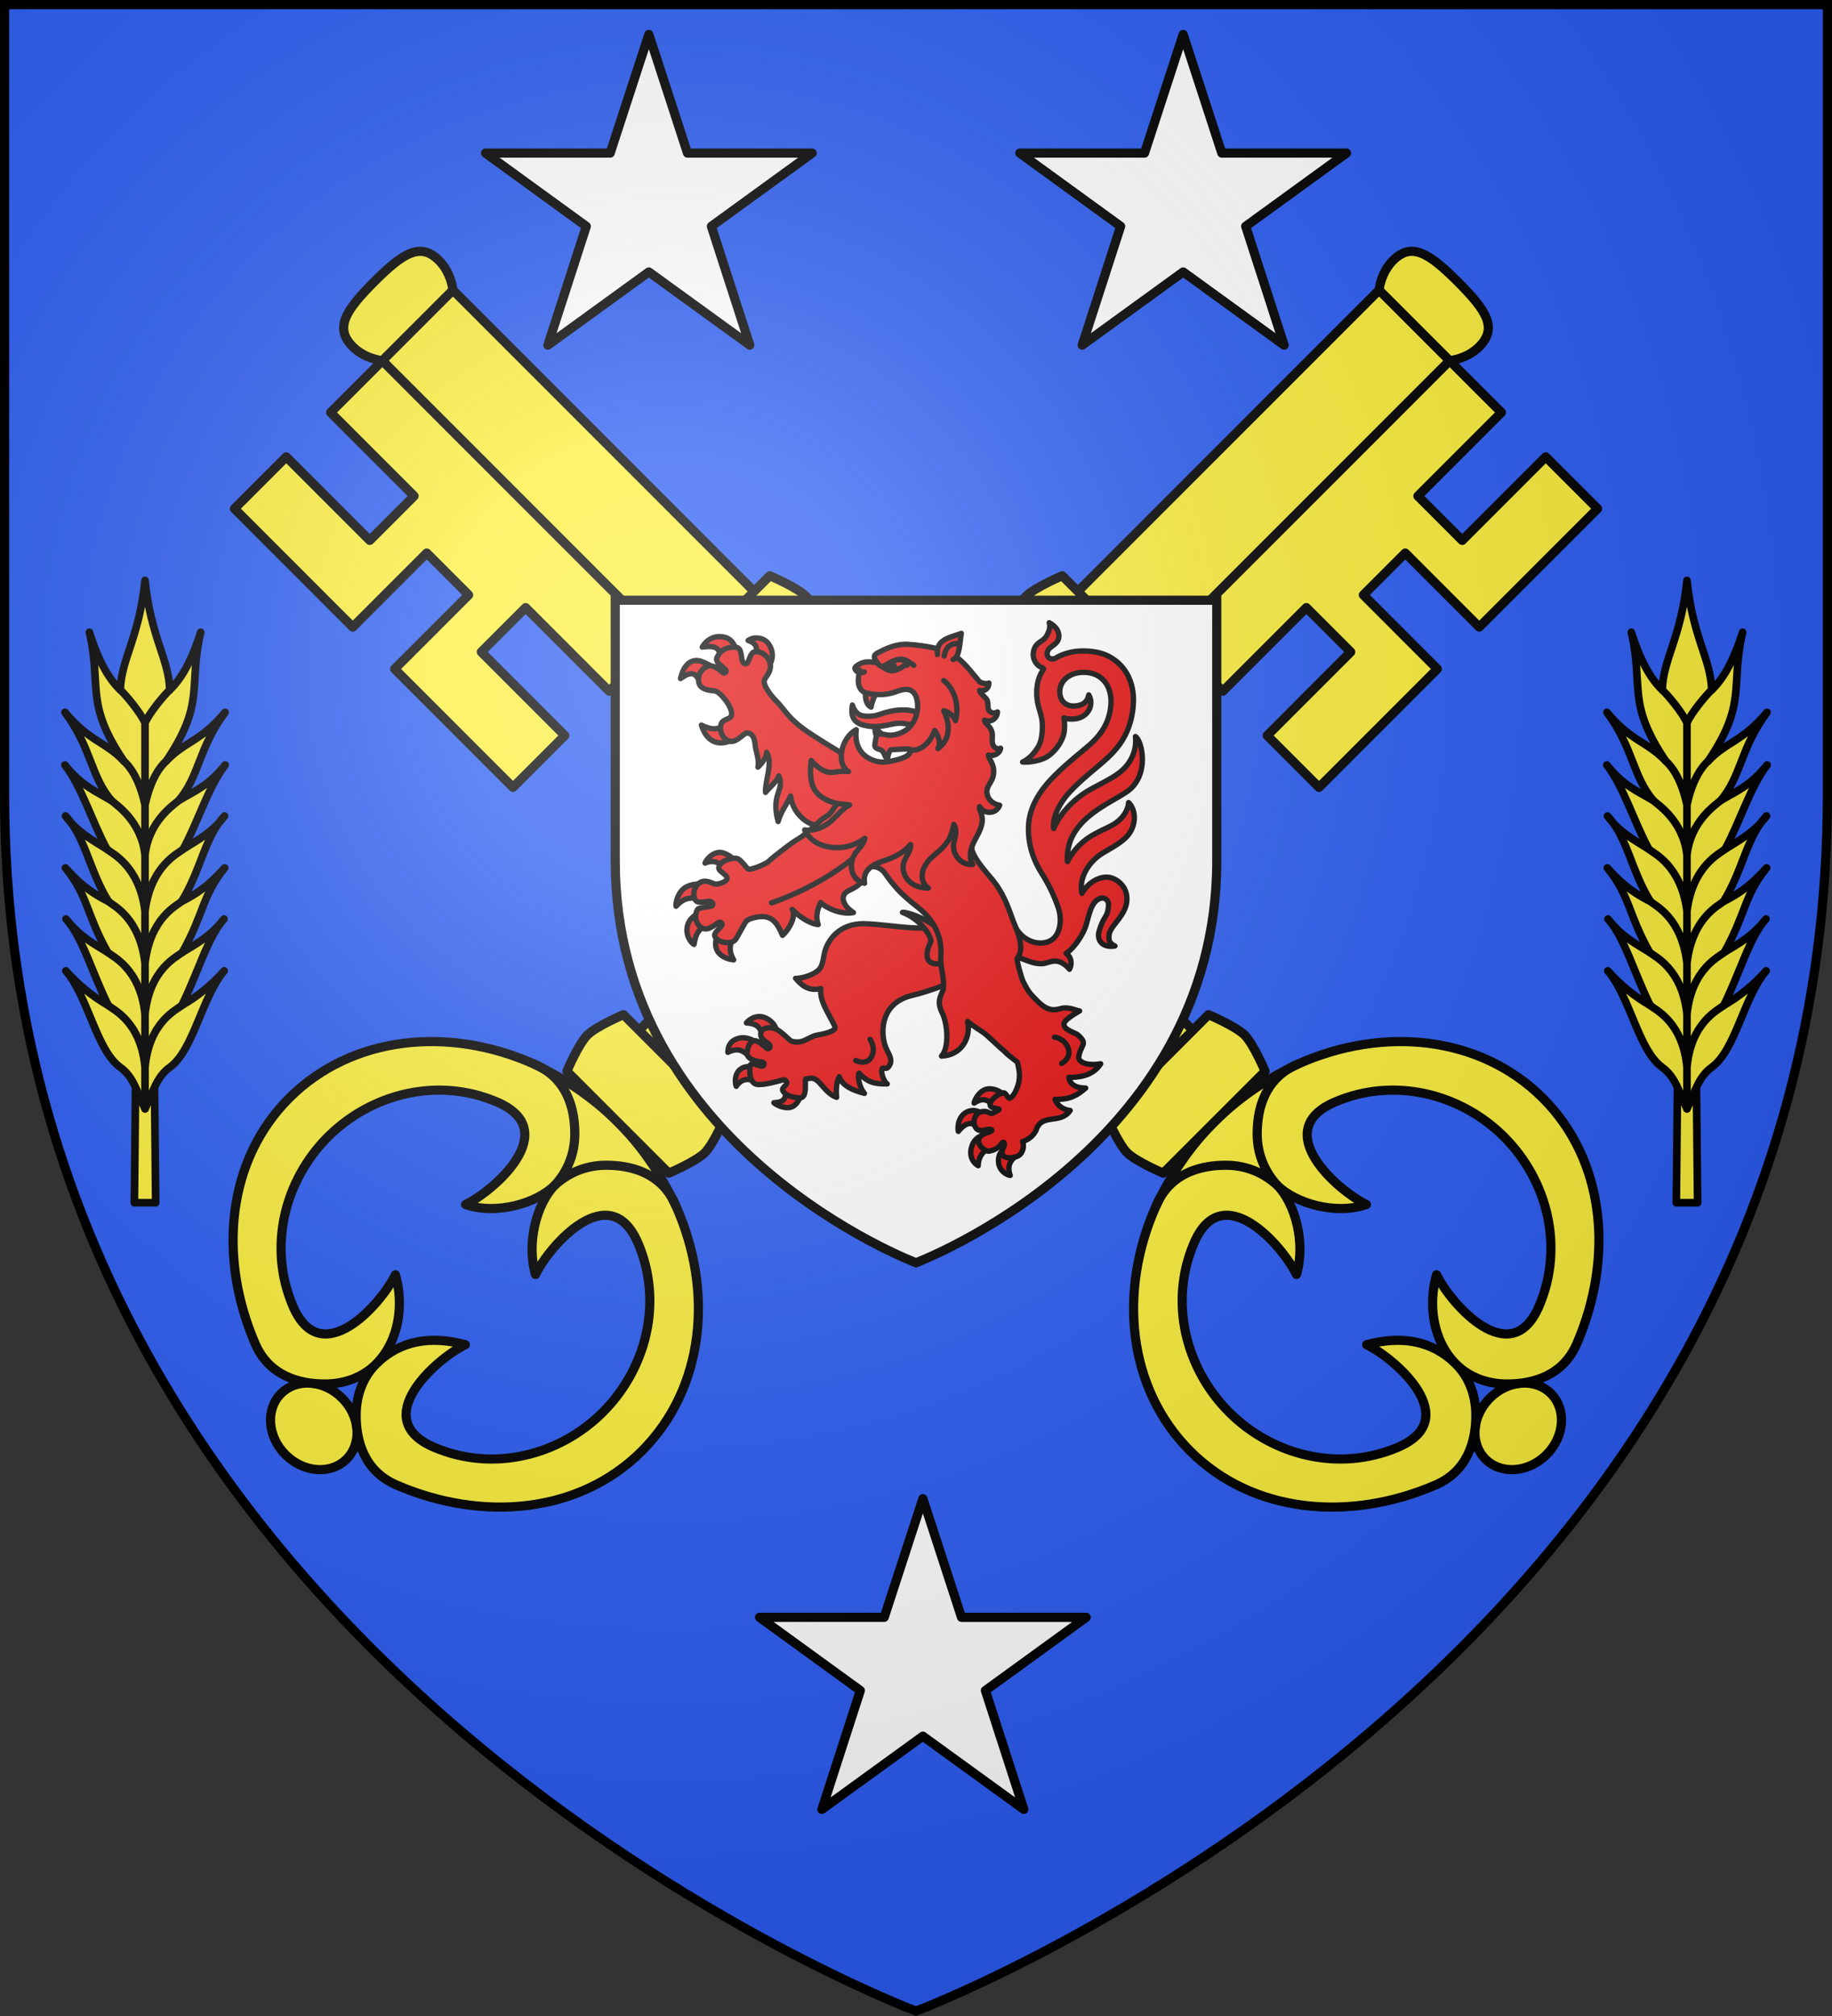
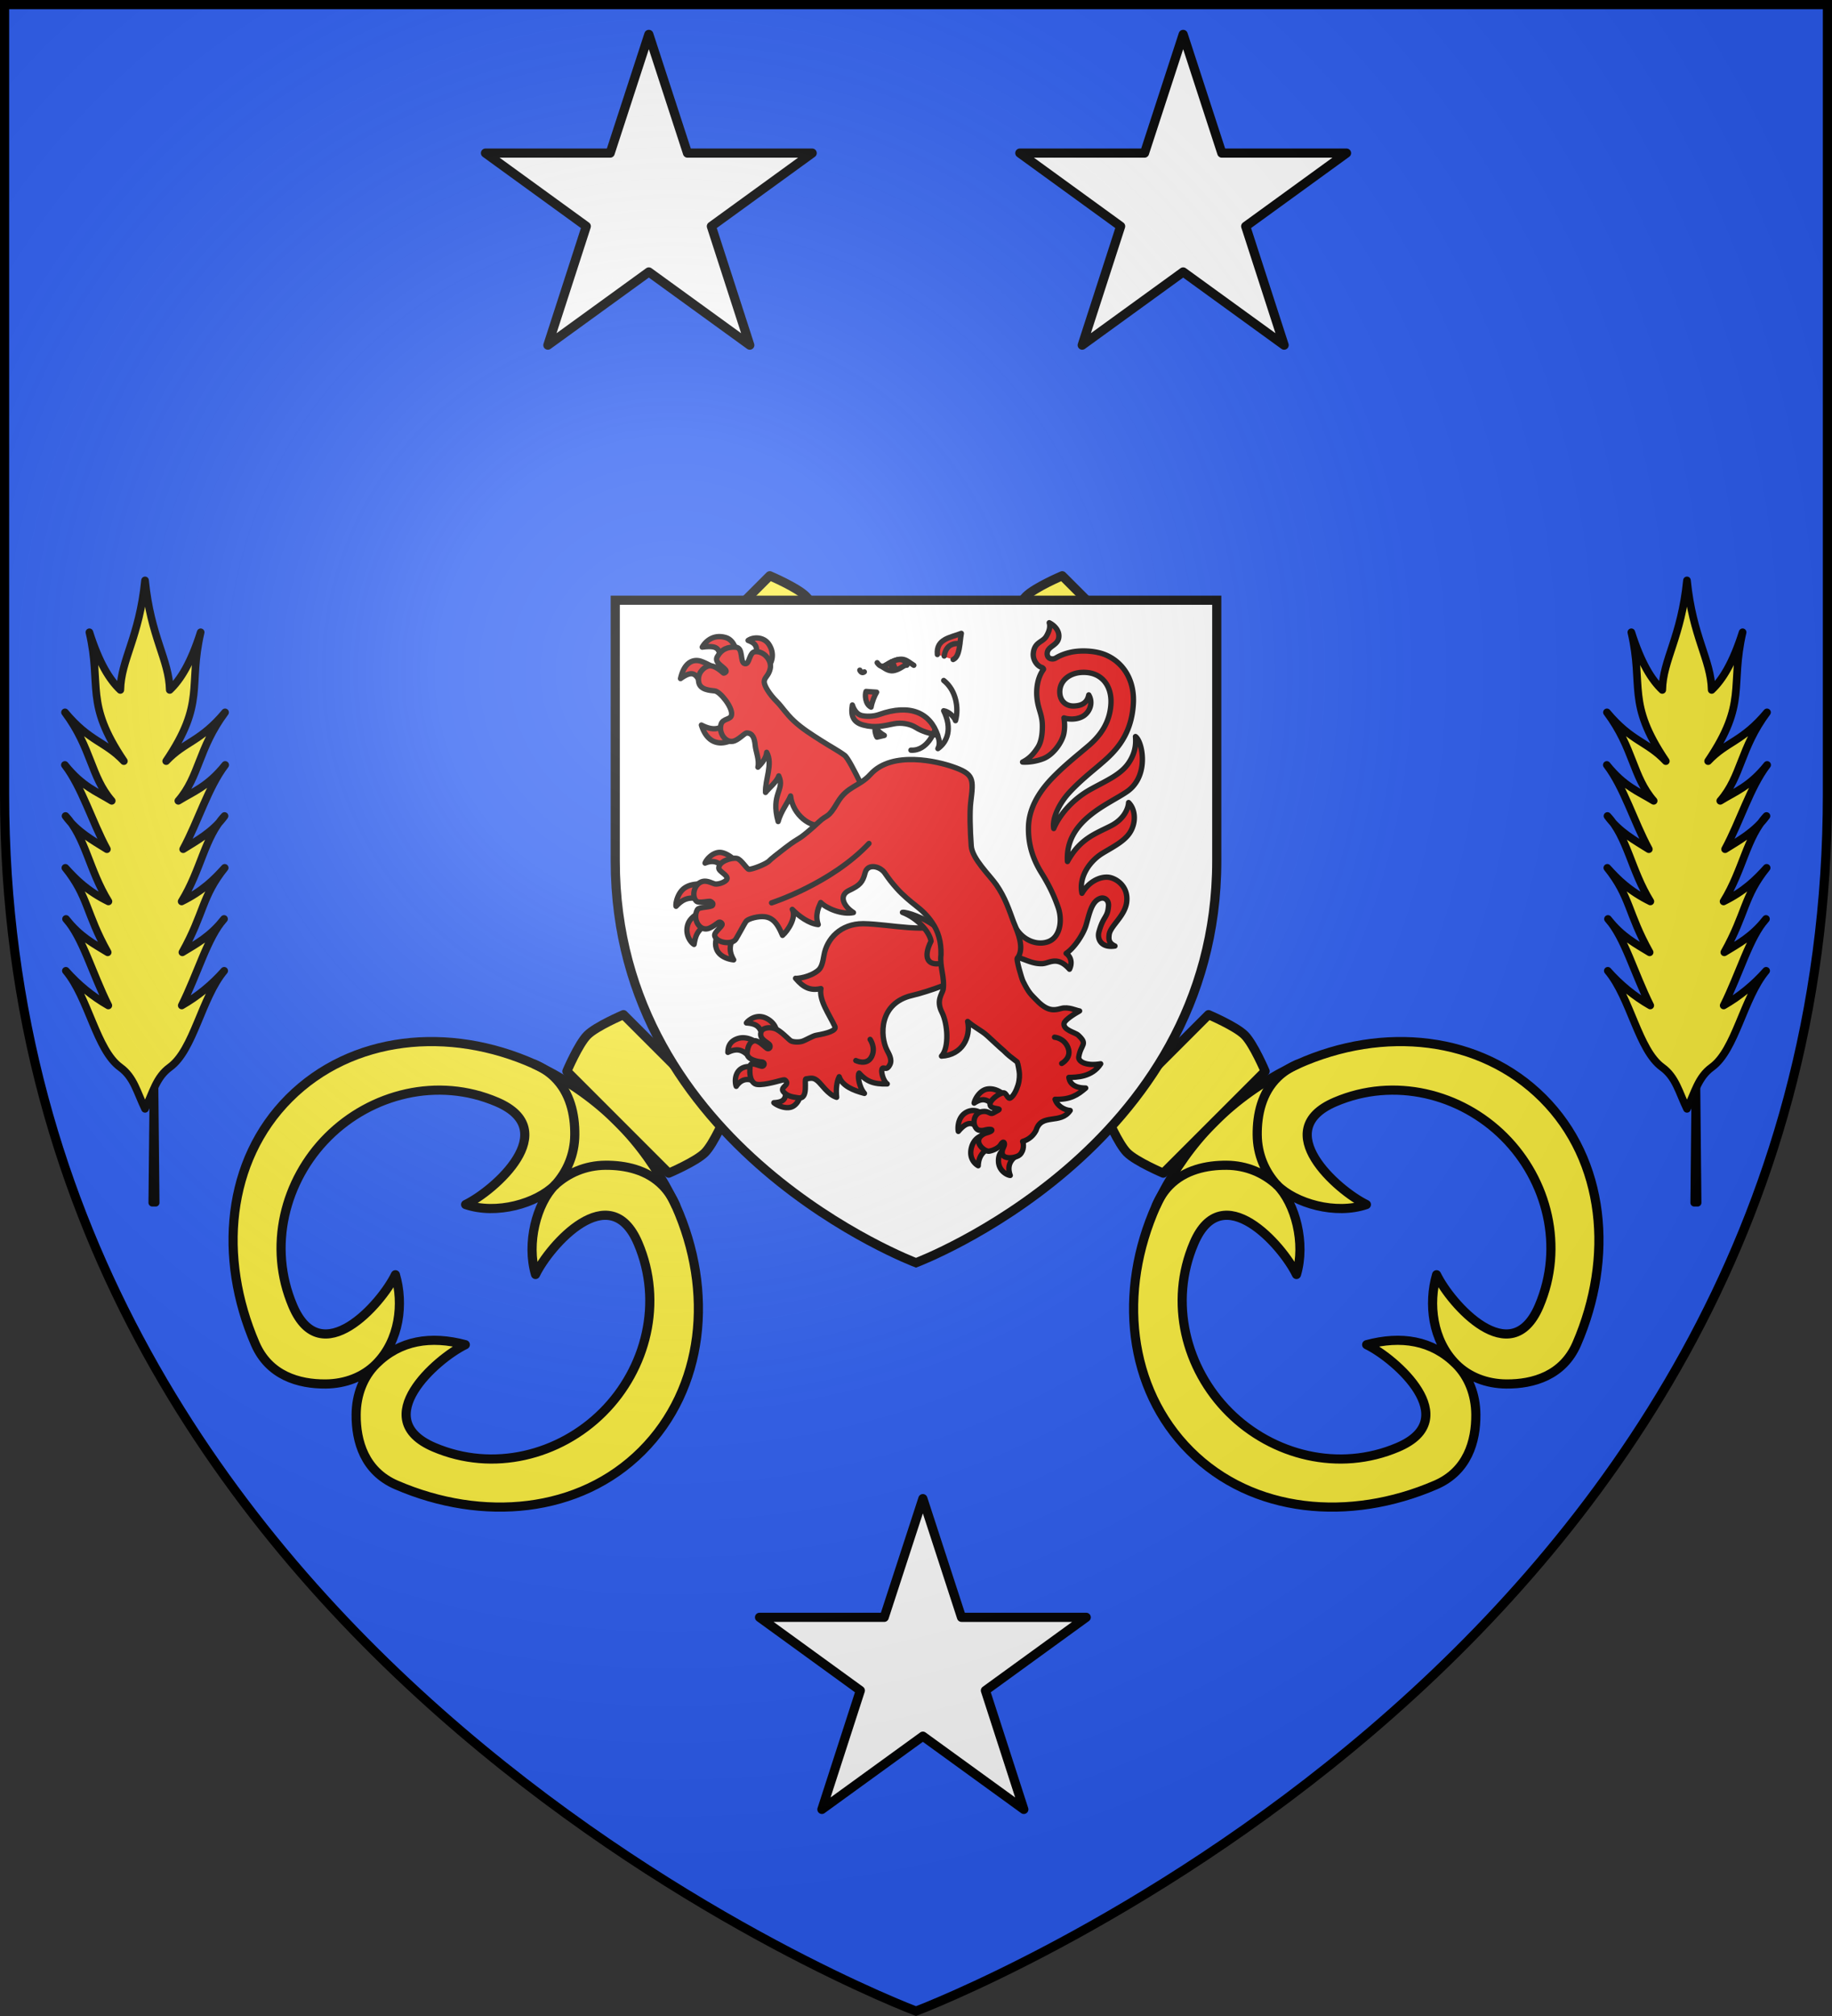
<svg xmlns="http://www.w3.org/2000/svg" xmlns:xlink="http://www.w3.org/1999/xlink" height="660" viewBox="-300 -300 600 660" width="600">
  <rect x="-300" y="-300" width="600" height="660" fill="#333333" stroke="none" />
  <radialGradient id="d" cx="-80" cy="-80" gradientUnits="userSpaceOnUse" r="405">
    <stop offset="0" stop-color="#fff" stop-opacity=".31" />
    <stop offset=".19" stop-color="#fff" stop-opacity=".25" />
    <stop offset=".6" stop-color="#6b6b6b" stop-opacity=".125" />
    <stop offset="1" stop-opacity=".125" />
  </radialGradient>
  <path d="M-298.5-298.5h597v258.543C298.5 246.291 0 358.5 0 358.5S-298.5 246.291-298.5-39.957z" fill="#2b5df2" />
  <use height="100%" transform="scale(-1 1)" width="100%" xlink:href="#a" />
  <g id="a" fill="#fcef3c" stroke="#000" stroke-linecap="round" stroke-linejoin="round" stroke-width="1.562">
-     <path d="m-223.226-133.465 38.757 38.757 24.234-24.234 13.72 13.72-24.234 24.235 38.757 38.756 16.972-16.972-27.352-27.353 14.523-14.522 27.352 27.352L-83.524-90.7l-91.234-91.233-16.973 16.972 27.353 27.352-14.523 14.523-27.352-27.352z" stroke-width="2.999" />
-     <path d="m-154.614-207.977-23.094 23.094L75.23 68.057l23.093-23.093z" stroke-width="2.999" />
-     <path d="M-177.466-207.735c9.68-9.68 15.249-12.958 21.24-6.985 4.087 4.076 4.562 9.694 4.562 9.694l-23.094 23.093s-5.618-.474-9.693-4.561c-5.974-5.992-2.696-11.56 6.985-21.24zM187.967 157.7c-5.924 5.923-6.578 14.874-1.46 19.992s14.068 4.463 19.992-1.46c5.924-5.925 6.578-14.876 1.46-19.993s-14.068-4.464-19.992 1.46z" stroke-width="2.999" />
    <path d="M121.88 49.944c.974-.494 1.942-1.025 3.026-1.512 28.127-12.629 59.958-9.352 80.405 11.096 20.448 20.447 23.304 52.167 11.096 80.405-4.496 10.4-14.244 13.222-23.045 13.156-6.519-.049-12.356-2.35-16.496-6.491-7.782-7.784-9.121-19.794-6.37-29.268 4.592 9.491 24.311 31.905 33.572 10.263 8.294-19.382 2.747-41.19-11.443-55.38s-36.008-19.74-55.38-11.442c-21.639 9.27.773 28.98 10.264 33.573-10.099 3.46-23.255-.356-29.268-6.371 6.004 6.005 9.414 19.048 6.37 29.267-4.592-9.49-24.306-31.903-33.571-10.262-8.287 19.355-2.696 41.138 11.494 55.327 14.19 14.19 35.96 19.777 55.327 11.494 21.642-9.256-.772-28.979-10.262-33.572 11.281-3.03 21.47-1.429 29.267 6.37 4.146 4.148 6.442 9.978 6.491 16.496.066 8.802-2.756 18.55-13.156 23.046-28.237 12.208-59.958 9.352-80.405-11.096C69.348 154.596 66.083 122.77 78.7 94.638c.577-1.286 1.2-2.439 1.79-3.573 4.368-8.385 9.899-16.402 17.17-23.673 7.272-7.271 15.617-13.087 24.22-17.448z" stroke-width="2.999" />
    <path d="M124.906 48.432c-2.6 1.124-4.75 2.566-6.477 4.25-5.178 5.05-6.728 12.194-6.679 18.796.049 6.518 2.546 12.17 6.491 16.495-4.326-3.945-9.977-6.442-16.495-6.49-6.602-.05-13.746 1.5-18.797 6.678-1.683 1.726-3.125 3.877-4.25 6.477" fill="none" stroke-width="2.999" />
    <path d="m-47.886-111.512-33.357 33.358s3.791 8.923 6.7 11.832c2.908 2.908 11.831 6.7 11.831 6.7l33.358-33.358s-3.792-8.923-6.7-11.831c-2.909-2.909-11.832-6.7-11.832-6.7zM95.807 32.182 62.45 65.539s3.791 8.923 6.7 11.832 11.832 6.7 11.832 6.7l33.357-33.357s-3.792-8.924-6.7-11.832-11.832-6.7-11.832-6.7z" stroke-width="2.999" />
  </g>
  <path d="M-98.5-103.5h197v85.354C98.5 76.354 0 113.397 0 113.397S-98.5 76.353-98.5-18.146z" fill="#fff" stroke="#000" stroke-width="3" />
  <g fill="#e20909" stroke="#000" stroke-linecap="round" stroke-linejoin="round" stroke-width="5.551">
    <g fill-rule="evenodd">
      <path d="M46.93 256.357c-7.08.065-13.602 6.953-15.114 11.057 7.648-3.037 12.884-1.624 17.321 3.024l11.344-7.976s-6.042-5.278-12.127-6.037c-.476-.059-.952-.072-1.424-.068zm-21.294 32.766c-3.852.021-9.911.666-14.838 3.937-7.724 5.128-9.882 16.774-9.128 19.11 7.607-7.901 13.36-10.242 27.46-7.282l.324-15.572s-1.507-.205-3.818-.193zm3.565 28.432s-12.377 3.953-15.376 13.77c-3.199 10.472 3.477 18.721 6.554 20.344 1.365-7.326 2.98-17.825 17.364-20.717zm18.096 19.984c-2.204 4.27-6.23 10.673-3.763 18.337 3.006 9.336 14.734 11.56 18.041 11.788-5.71-9.74-3.893-16.536.714-25.96zm280.96 163.766a15.567 15.567 0 0 0-3.182.245c-7.883 1.455-12.933 10.758-13.483 14.53 7.622-4.894 12.74-5.262 20.881 3.146 2.598-3.054 6.47-7.254 10.363-11.5-1.027-1.283-7.244-6.266-14.58-6.42zm-17.052 22.475c-2.327-.114-4.98.34-7.658 1.784-9.98 5.386-8.909 18.205-8.4 19.808 8.854-10.47 14.749-10.388 22.308-2.066l1.514-16.514c-.882-1.093-3.887-2.823-7.764-3.012zm10.442 25.494s-10.013 1.214-12.932 13.184c-2.916 11.956 5.024 17.391 7.118 18.511.317-9.191 4.885-16.846 15.837-19.266zm22.364 13.807c-2.403 1.736-7.36 4.311-7.135 13.264.243 9.629 8.594 14.264 12.236 14.655-3.362-9.014-.092-15.693 5.807-19.775zM88.152 426.42c-7.42.03-12.702 5.553-13.318 6.632 13.631.892 14.278 6.257 17.94 15.802 5.198-3.776 9.785-7.013 12.79-8.75.263-2.203-3.023-8.702-10.743-12.188-2.36-1.066-4.59-1.503-6.669-1.495zM71.535 448.39c-1.515-.029-3.058.118-4.614.532-11.383 3.033-11.217 11.7-11.38 14.584 12.604-6.128 17.236 0 24.535 6.055l6.13-15.848c-2.25-1.571-8.108-5.198-14.671-5.323zm15.728 31.601s-9.974-4.102-17.264.054c-7.86 4.481-7.254 15.024-5.763 18.646 6.68-9.776 15.418-7.896 21.944-3.302zm27.972 20.281c2.052 12.814-3.031 14.864-11.886 15.413 3.005 2.757 13.068 7.347 19.731 3.83 7.32-3.866 9.185-15.337 8.457-15.629zM46.82 32.79c-10.483-.063-16.363 7.964-17.929 10.889 18.69-2.355 16.936 3.076 20.086 14.236l16.325-6.362c-1.318-5.857-3.647-15.369-12.188-17.828-2.26-.651-4.353-.923-6.294-.935zm39.26 1.435c-3.52-.158-6.995.766-9.522 2.515 7.233 2.787 11.178 5.987 7.228 17.964l13.595 9.539c3.552-4.085 7.412-13.53.718-23.53-2.865-4.282-7.493-6.286-12.019-6.488zM23.62 57.57c-6.252-.344-13.851 3.493-17.314 18.71C22.9 64.395 22.67 76.25 30.627 84.373l11.477-18.467s-6.143-4.592-14.423-7.52a14.716 14.716 0 0 0-4.061-.814zm32.315 61.51c-7.095 10.86-16.21 11.337-27.93 5.359 7.018 22.308 24.18 22.508 40.038 10.524zM382.464 371.617c7.444-.314 15.488-8.552 28.267 5.766 2.659-5.36 2.392-12.273-3.507-16.423 8.68-5.632 17.999-20.178 20.617-28.908 3.41-11.374 5.569-24.669 14.593-27.96 4.788-1.745 9.27 1.696 8.859 7.581-.895 12.775-5.324 10.027-10.018 27.273-1.762 6.476 1.717 16.635 16.7 14.393-6.343-2.926-6.678-6.79-5.993-11.899 1.188-8.868 16.622-19.254 18.236-33.822 1.899-17.136-12.104-24.846-19.052-25.509-9.303-.886-20.64 4.97-27.49 16.591-3.62-16.924 8.221-33.386 21.06-41.259 10.76-6.596 22.978-12.37 28.965-21.874 6.75-10.715 5.393-24.197-1.533-30.84-.353 6.41-4.842 17.174-18.283 24.065-16.317 8.366-32.09 13.166-45.266 37.007-2.765-42.654 42.98-59.278 61.985-72.484 23.589-16.39 15.884-52.102 8.725-56.978.414 5.98.662 15.344-6.465 26.418-8.244 12.81-22.658 18.616-40.05 28.185-17.298 9.516-31.657 24.72-38.467 40.672-1.878-10.767 6.096-26.363 16.14-37.285 10.403-11.312 22.831-21.23 29.9-27.22 14.077-11.934 34.585-28.451 36.714-64.67 1.502-25.472-11.175-43.31-28.946-50.754-10.423-4.366-25.702-5.02-36.224-2.661-5.28 1.184-10.542 3.004-15.483 5.974-3.48 2.09-9.482.804-8.878-5.267.711-7.155 10.928-7.683 12.016-16.067.898-6.917-4.36-12.478-9.925-15.229 1.393 4.237-.117 9.153-3.037 14.056-3.806 6.391-12.424 5.71-13.546 17.803-.556 6.049 3.479 12.867 9.203 14.56.678.415 1.817 1.33 1.333 1.993-6.318 8.669-7.46 20.137-6.82 28.09 1.069 13.283 5.662 17.964 5.722 30.264.018 3.834.013 14.889-4.6 22.176-5.686 8.983-10.553 12.543-15.972 15.373 7.645.48 15.818-1.294 21.538-3.513 10.574-4.102 19.547-17.163 21.331-25.823 1.188-5.766.92-11.156.163-16.406 5.176 1.75 14.19 2 20.495-2.177 6.474-4.288 10.06-13.554 5.298-21.634-1.645 8.19-7.119 11.16-15.335 11.486-7.82.31-14.069-4.574-14.751-13.064-1.007-12.515 9.634-21.633 24.262-21.807 19.376-.23 29.904 13.997 28.875 32.614-1.03 18.66-10.273 32.395-23.34 43.501-11.227 9.542-23.041 18.812-34.724 30.407-9.113 9.044-27.063 28.216-27.665 53.637-.446 18.838 5.033 34.07 13.607 47.795 8.573 13.724 13.652 25.158 17.31 35.8 4.396 12.792 2.336 30.248-10.055 35.144-12.834 5.07-30.256-2.612-36.44-19.354-2.2 12.234-5.2 37.538 7.188 36.59 7.502 2.584 14.26 6.032 22.763 5.673z" transform="matrix(.315 0 0 .316 -79.108 -101.948)" />
      <g stroke-width="5.55">
        <path d="M196.103 331.946c-23.283-.01-37.716 15.536-40.7 32.882-1.28 7.444-2.49 12.539-5.97 15.47-8.537 7.187-22.259 8.708-23.537 8.229 8.199 9.77 15.452 13.04 26.388 10.668-2.278 12.027 8.787 26.947 14.502 39.262 1.93 4.158-7.766 7.089-19.418 9.089-3.792.65-11.23 5.321-14.874 6.337-3.774 1.052-9.474.685-11.663-.668-2.262-1.398-10.425-10.6-16.626-12.637-5.77-1.896-12.994-.81-14.336 3.891-2.138 7.5 7.833 10.5 9.162 13.15 1.286 2.565-.925 4.617-2.794 3.542-2.218-1.277-9.37-9.221-13.788-7.818-3.33 1.057-6.072 4.044-6.91 12.317-.71 7.012 10.763 9.154 15.102 9.485 3.532.27 3.072 3.768.943 4.432-2.29.715-12.295-5.279-12.864-.527-.569 4.751-1.313 15.107 4.964 18.742 4.936 2.858 23.49-2.57 25.616-3.104 2.53-.638 5.001-1.381 5.824-.62 5.597 5.175-5.853 7.023-1.976 11.829 4.12 5.106 10.075 5.576 15.566 6.48 11.284 1.86 5.56-19.523 8.055-19.654 5.384-.748 7.493-1.571 11.833 1.932 4.34 3.504 10.861 14.336 20 17.16-.797-8.282-.14-15.731 2.658-21.297 3.174 9.505 14.616 14.216 26.236 17.245-5.816-6.797-7.405-19.13-5.543-21.012 7.638 8.509 14.82 11.606 29.249 11.193-4.296-3.19-6.492-12.498-5.543-15.116 1.455-4.016 4.603 2.978 8.472-5.183 2.439-5.144-1.496-11.344-3.126-14.55-7.479-14.703-8.61-48.746 25.931-56.785 18.786-4.373 47.174-15.288 49.631-18.378 19.585-24.63 1.505-45.443-8.6-57.384-25.563 12.2-62.48 1.808-91.864 1.398zM83.904 147.11c.545 6.226 4.57 15.216 2.84 22.667 4.486-4.241 8.605-9.602 9.114-15.384 6.782 11.934-1.857 28.584-1.2 41.575 3.467-4.504 11.874-11.138 13.765-17.134 6.82 14.757-8.732 18.097-.653 47.27 2.81-10.533 9.948-19.244 12.95-26.466 2.303 20.05 21.567 33.29 32.422 29.968 24.89 32.457 54.863 19.82 53.416-15.485 0 0-23.528-52.048-29.613-56.54-6.607-4.876-15.012-9.278-24.598-15.396-10.819-6.906-19.698-12.45-28.088-20.212s-12.429-14.725-17.924-20.175C98.6 94.126 93.461 85.606 93.297 81.65c-.202-4.84 4.487-6.138 6.226-13.826 2.069-9.148-7.332-18.958-16.076-17.598-4.985.775-5.52 10.05-8.21 11.917-.635.44-1.395.593-2.37.308-5.112-1.495-.905-16.353-9.165-16.94-8.26-.588-14.843 1.925-19.307 10.025-3.589 6.512 8.85 10.954 9.318 14.78.105.857-1.698 2.1-2.57 2.08-.577-.015-9.468-9.601-16.425-7.282-5.42 1.807-11.3 8.162-9.446 16.976 1.603 7.621 11.693 8.165 16.537 8.683 5.745.614 18.588 17.01 17.552 24.397-.318 5.955-9.167 3.612-11.028 10.44-2.387 8.755 4.462 18.567 12.168 17.401 5.765-.872 11.956-8.378 14.578-8.623 6.356-.036 8.22 5.81 8.825 12.723z" transform="matrix(.315 0 0 .316 -79.099 -102.495)" />
        <path d="M237.044 320.237c15.17 5.7 28.04 19.75 29.703 29.85-8.741 17.425-2.974 25.216 9.52 23.13 10.195-1.695 10.212-9.836 7.526-19.229-2.396-8.38-6.042-14.04-13.804-20.033-10.136-7.826-28.588-14.485-32.945-13.718z" transform="matrix(.315 0 0 .316 -79.099 -102.495)" />
        <path d="M375.923 546.089c5.58-18.318 25.27-5.711 35.487-20.634-6.208-.403-13.619-4.9-15.696-11.57 16.193.485 23.506-4.59 31.829-11.659-6.52.039-16.144-1.588-17.509-11.004 7.797-.155 24.128-.222 33.103-14.12-15.834 2.643-23.538-2.616-22.809-7.163 2.157-13.442 10.014-12.719-.644-22.555-2.994-2.763-15.713-5.23-14.677-12.073.55-3.63 11.063-10.13 16.185-12.96-3.28-.36-11.594-4.682-19.185-2.562-7.59 2.12-14.356 3.065-25.692-8.742-5.213-5.452-7.78-6.892-14.028-19.678-1.256-2.57-7.769-24.284-5.592-23.887 7.418-10.167.505-25.852-4.219-37.517-4.599-12.443-8.67-25.015-17.657-38.043-6.903-10.007-25.298-27.112-26.285-40.506-1.292-17.363-1.62-35.897-.547-44.928 2.941-24.745 3.978-29.446-19.459-37.412-13.854-4.709-61.978-17.065-84.758 8.137-11.64 12.877-24.169 12.014-34.293 29.21s-10.353 11.724-19.121 19.929-16.708 14.572-19.219 16.2c-5.022 3.255-6.791 3.905-15.243 10.325s-15.999 12.421-17.407 13.997c-2.817 3.15-17.9 9.072-21.26 8.688-2.074-.237-7.978-10.424-12.406-11.248-5.55-1.032-18.62 2.882-18.775 9.935-.082 3.778 10.074 7.365 8.468 11.6-1.094 2.884-9.094 5.738-12.643 4.921-2.029-.466-7.882-3.868-12.688-2.578-8.979 2.411-11.717 15.377-6.395 20.43 2.705 2.568 13.235-.584 14.816.336 1.793 1.043 2.94 1.863 1.98 3.89-1.044 2.198-14.078 1.612-15.723 4.475-5.598 9.751 2.37 23.655 12.561 19.224 3.423-1.489 6.697-3.987 8.989-5.653 2.033-1.478 3.927.377 4.132 1.493.468 2.539-8.933 8.477-7.675 12.329 2.419 7.408 18.165 9.34 21.993 3.156 2.972-4.8 9.018-16.182 10.155-17.728.568-.772 1.451-2.504 8.496-4.388 17.577-4.23 23.447 3.423 29.831 18.287 5.722-4.834 14.75-19.112 10.134-26.93 6.532 6.91 17.524 14.78 26.97 15.77-3.804-10.481 1.098-19.306 2.608-22.895 6.037 6.259 22.337 12.927 34.007 10.435-10.038-6.285-15.766-17.636-4.527-22.934s14.103-8.352 16.684-18.306c2.58-9.954 15.506-6.837 20.41.193s6.87 9.628 12.56 16.033c6.123 6.89 14.358 13.669 19.744 17.836 6.085 4.708 11.748 9.867 16.861 17.312 6.55 9.537 9.636 20.33 9.294 33.452-1.494 12.645 4.151 23.827 2.258 36.145-1.134 4.679-7.466 11.45-1.348 23.442s7.836 36.76-.37 45.53c21.615-1.08 30.631-19.66 27.178-35.895 8.248 7.007 13.865 8.875 20.558 14.897 2.535 2.281 14.023 13.07 16.895 15.327 5.854 5.72 5.062 4.72 14.098 11.783.649 1.278 2.294 10.004 2.286 12.253-.002.65.356 5.85-1.489 11.819-1.633 5.282-4.658 11.194-7.76 13.108-3.193 1.971-4.086-5.845-7.76-5.215-4.862.833-14.758 8.12-13.438 12.81 1.285 4.562 12.62 2.84 8.446 5.15l-5.339 2.954c-3.282 1.816-4.358-2.616-11.303-1.546-8.534 1.316-10.823 11.85-6.16 17.556 3.067 3.754 9.627 1.383 9.627 1.383 7.288-1.682 9.789.936.595 3.321 0 0-8.872 2.484-7.764 9.52.755 4.798 7.398 9.867 11.014 9.256 4.8-.812 10.175-3.852 11.739-6.585 2.933-5.125 5.358-2.045 3.295 2.035-1.172 2.318-3.193 7.267.108 9.776 4.022 3.057 13.677 1.311 16.688-1.603 4.611-4.46 3.946-11.595 2.818-13.635 7.646-2.36 11.705-7.119 13.963-11.507z" transform="matrix(.315 0 0 .316 -79.099 -102.495)" />
      </g>
    </g>
    <path d="M100.985 308.616s61.896-19.789 101.244-61.486m192.946 200.694s10.047.704 14.035 10.896c4.158 10.627-6.59 16.287-6.59 16.287m-199.188-24.936s6.278 8.75 1.512 17.97c-4.969 9.614-16.382 3.971-16.382 3.971" fill="none" transform="matrix(.315 0 0 .316 -79.108 -101.948)" />
    <g fill-rule="evenodd">
      <path d="M273.763 135.193c-8.252-2.07-16.213-4.053-22.762-8.232-6.1-3.892-15.3-5.364-22.75-3.856-11.984 2.426-19.727 4.497-31.904 1.303-10.254-2.69-13.312-9.416-11.368-20.788 2.138 6.624 5.756 9.823 9.214 10.82 4.448 1.283 12.39 1.295 18.598-.91 32.141-11.412 53.17-1.797 60.972 21.663z" transform="matrix(.315 0 0 .316 -79.108 -101.948)" />
      <path d="M199.201 89.62c-1.32 3.183-1.1 13.086 5.223 16.232 1.002-5.622 3.734-12.135 5.764-15.457zm9.6 36.757c-.804 3.456.181 7.854 1.768 10.549l7.61-1.748c-3.878-2.127-7.326-5.277-9.379-8.801z" transform="matrix(.315 0 0 .316 -79.108 -101.948)" />
-       <path d="M310.001 268.89c-3.196-4.783-2.704-11.999-.842-17.95 2.54-8.113 8.448-14.734 10.36-23.738 2.226-10.533-3.087-13.078-2.256-18.271 4.393 7.821 17.063 8.42 20.874-1.416-5.636-.797-10.73-4.54-12.546-9.819-3.271-9.505 4.8-12.79 6.104-21.998 1.54-10.86-4.897-15.593-5.308-20.191 5.4 1.648 11.958-1.382 12.74-7.06-2.867 1.063-5.807.323-7.615-2.835-2.17-3.787-.433-8.772-1.161-12.89-1.354-7.644-7.196-8.582-7.945-13.343 5.694 2.881 13.28-1.263 13.417-8.572-2.11 1.37-4.848 1.554-7.121.137-4.09-2.547-1.908-7.434-3.434-11.91-1.104-3.243-7.636-6.983-8.001-10.525 4.922 1.34 9.614-1.548 9.7-7.598-2.565 1.14-8.371.312-10.291-1.96-8.986-10.629-15.31-19.426-25.902-26.905-8.587-6.063-30.788-10.194-47.992-11.227-12.679-.761-23.448 4.719-31.227 8.705-6.78 3.475-2.548 6.992-.786 10.311-5.796-.714-10.746-1.708-16.228.424-3.162 1.23-7.286 3.912-6.952 5.691.193 1.028 2.444 4.37 4.367 3.148-.125 3.987-.918 6.252-.8 10.389.157 5.44 3.27 10.423 7.699 11.552 11.745 2.994 22.523 2.378 33.342-1.751 14.649-5.592 19.263 2.7 20.431 11.642 1.178 9.016-1.788 20.187-9.9 27.175-4.211 3.628-11.937 7.207-19.45 6.872-4.217-.188-8.289-2.287-11.985-.666-1.884.827-2.374 7.029-2.941 10.424-.443 2.65 1.594 4.106 4.41 4.79 6.525 1.585 4.834 8.397 8.727 9.482.26-1.781 1.99-8.938 3.592-8.984 6.441-.185 21.246-2.017 20.79.417-1.154 6.124-8.156 9.125-24.07 12.004-12.347 2.233-36.231-4.954-32.757-33.233-16.144 8.809-21.265 35.325-8.138 43.486-4.723-.644-9.947-.287-15.667.65-8.5 1.394-17.555-5.503-23.036-12.238-2.528 20.132 1.093 31.527 11.262 38.133 12.085 7.85 20.483 6.465 28.68 7.943-6.894 3.505-11.852 9.941-18.164 15.722-7.091 6.495-17.353 11.69-28.62 10.187 4.713 9.715 13.8 15.682 24.868 17.578 14.935 2.561 27.371-1.49 37.74-8.937-1.774 9.57-11.66 12.922-13.614 24.489-1.746 10.336 2.895 19.646 13.277 22.13-2.802-16.58 13.846-21.14 23.68-24.566 9.307-3.242 17.418-7.83 24.152-15.509.959 9.799-12.123 16.56-6.215 30.976 3.972 9.693 13.873 14.011 24.683 14.101-6.888-4.72-8.447-14.351-3.59-22.884 6.976-12.254 15.573-12.83 24.683-27.065 2.417-3.777 4.133-10.056 5.515-16.064 3.703 6.858 1.437 13.04.06 18.484-2.588 10.227 5.498 23.984 19.401 23.062z" transform="matrix(.315 0 0 .316 -79.108 -101.948)" />
      <path d="M273.38 51.373c-1.556-16.25 13.466-17.458 24.888-21.932-1.873 10.357-1.414 23.94-8.52 27.065" transform="matrix(.315 0 0 .316 -79.108 -101.948)" />
    </g>
    <path d="M296.522 40.167s-13.89-2.797-16.076 12.742M192.74 67.56s1.763 4.165 4.646 1.763m13.382-9.488c4.782 6.827 8.37 2.676 12.495.44 15.018-8.143 18.09-2.265 25.583 2.212m-2.977 87.954c17.47 1.106 24.715-20.373 24.715-20.373s7.904 10.326 3.335 18.746c9.806-6.89 15.193-20.656 5.992-39.205 5.702.871 11.354 6.842 12.29 10.267 3.71-13.374.462-31.661-12.24-41.627" fill="none" transform="matrix(.315 0 0 .316 -79.108 -101.948)" />
    <path d="M216.297 64.226c4.663 3.096 8.163 4.77 12.578 3.622 7.12-1.85 9.442-5.798 12.728-5.415-2.736-9.003-11.583-5.905-18.34-2.158-3.018 1.674-4.96 3.027-6.966 3.95z" transform="matrix(.315 0 0 .316 -79.108 -101.948)" />
    <path d="M227.188 58.811c-.59.353.952 4.01 2.26 7.085-1.182-.062-4.632-1.757-4.933-5.304.828-2.288 2.673-1.781 2.673-1.781z" fill-rule="evenodd" transform="matrix(.315 0 0 .316 -79.108 -101.948)" />
  </g>
  <path id="b" d="m-87.5-288.737 12.657 38.86H-34l-33.02 23.963L-54.435-187-87.5-210.97-120.565-187l12.585-38.914-33.02-23.964h40.843z" fill="#fff" stroke="#000" stroke-linecap="round" stroke-linejoin="round" stroke-width="3" />
  <g id="c">
-     <path d="m-249.016 93.75-.554-55.385h-5.86l-.554 55.385z" style="fill:#fcef3c;fill-rule:evenodd;stroke:#000;stroke-width:2.5;stroke-linecap:round;stroke-linejoin:round" />
+     <path d="m-249.016 93.75-.554-55.385l-.554 55.385z" style="fill:#fcef3c;fill-rule:evenodd;stroke:#000;stroke-width:2.5;stroke-linecap:round;stroke-linejoin:round" />
    <path d="M-244.384 49.413c7.826-5.671 10.344-22.705 17.814-31.59-4.056 4.579-8.689 8.367-13.907 11.353 5.255-10.502 8.426-22.329 13.853-28.328-4.574 5.84-9.107 8.14-13.645 10.925 7.173-12.82 6.287-18.224 13.862-27.656-3.447 3.808-7.181 7.583-14.106 11 6.359-10.296 7.502-21.012 14.052-27.976-3.773 5.22-9.133 8.094-13.553 10.87 4.997-9.247 8.14-20.209 13.769-27.58-5.736 7.144-10.397 8.682-15.351 11.746 6.955-7.987 6.507-17.136 15.309-28.96-8.09 9.687-13.144 9.456-19.287 15.963 12.988-19.226 7.15-24.301 11.296-42.184-3.202 10.083-6.618 15.548-10.132 18.88-.211-9.968-6.222-17.202-8.09-35.863-1.868 18.66-7.88 25.895-8.09 35.863-3.514-3.332-6.93-8.797-10.133-18.88 4.146 17.883-1.692 22.958 11.297 42.184-6.143-6.507-11.197-6.276-19.287-15.964 8.802 11.825 8.354 20.974 15.309 28.961-4.954-3.064-9.616-4.602-15.351-11.746 5.629 7.372 8.772 18.333 13.769 27.58-4.42-2.776-9.78-5.65-13.553-10.87 6.55 6.964 7.693 17.68 14.052 27.975-6.925-3.416-10.66-7.191-14.106-11 7.575 9.433 6.69 14.837 13.862 27.657-4.538-2.785-9.071-5.085-13.646-10.925 5.427 6 8.6 17.826 13.853 28.328-5.218-2.985-9.85-6.774-13.907-11.353 7.47 8.885 9.989 25.919 17.815 31.59 4.489 3.253 5.493 8.212 8.116 13.599 2.622-5.387 3.627-10.346 8.116-13.6z" style="fill:#fcef3c;fill-rule:evenodd;stroke:#000;stroke-width:2.5;stroke-linecap:round;stroke-linejoin:round" />
-     <path d="M-240.477 29.176c-1.584 1.395-10.662 5.273-12.023 20.224-1.361-14.951-10.439-18.83-12.023-20.224m22.927-66.999c-1.585 1.395-9.736 6.699-10.904 17.795-1.167-11.096-9.319-16.4-10.904-17.795m17.83-12.996c-1.584 1.394-4.976 5.272-6.926 14.361-1.95-9.089-5.341-12.967-6.926-14.361m-5.305 62.592c1.585 1.394 10.662 5.273 12.231 20.224 1.569-14.951 10.646-18.83 12.231-20.224m-24.218-16.657C-262.902-3.489-254.242.39-252.5 15.34c1.742-14.95 10.402-18.83 11.987-20.224m-24.473-17.104c1.585 1.394 10.558 5.273 12.486 20.224 1.929-14.951 10.901-18.83 12.486-20.224m-20.575-52.135c1.584 1.394 6.802 7.596 8.09 10.822 1.287-3.226 6.504-9.428 8.09-10.822M-252.5 63.011V-63.301" fill="none" stroke="#000" stroke-linecap="round" stroke-linejoin="round" stroke-width="2.5" />
  </g>
  <use height="100%" transform="translate(175)" width="100%" xlink:href="#b" />
  <use height="100%" transform="translate(89.748 479.361)" width="100%" xlink:href="#b" />
  <use height="100%" transform="translate(505)" width="100%" xlink:href="#c" />
  <path d="M-298.5-298.5h597v258.543C298.5 246.291 0 358.5 0 358.5S-298.5 246.291-298.5-39.957z" fill="url(#d)" />
  <path d="M-298.5-298.5h597v258.503C298.5 246.206 0 358.397 0 358.397s-298.5-112.19-298.5-398.394z" fill="none" stroke="#000" stroke-width="3" />
</svg>